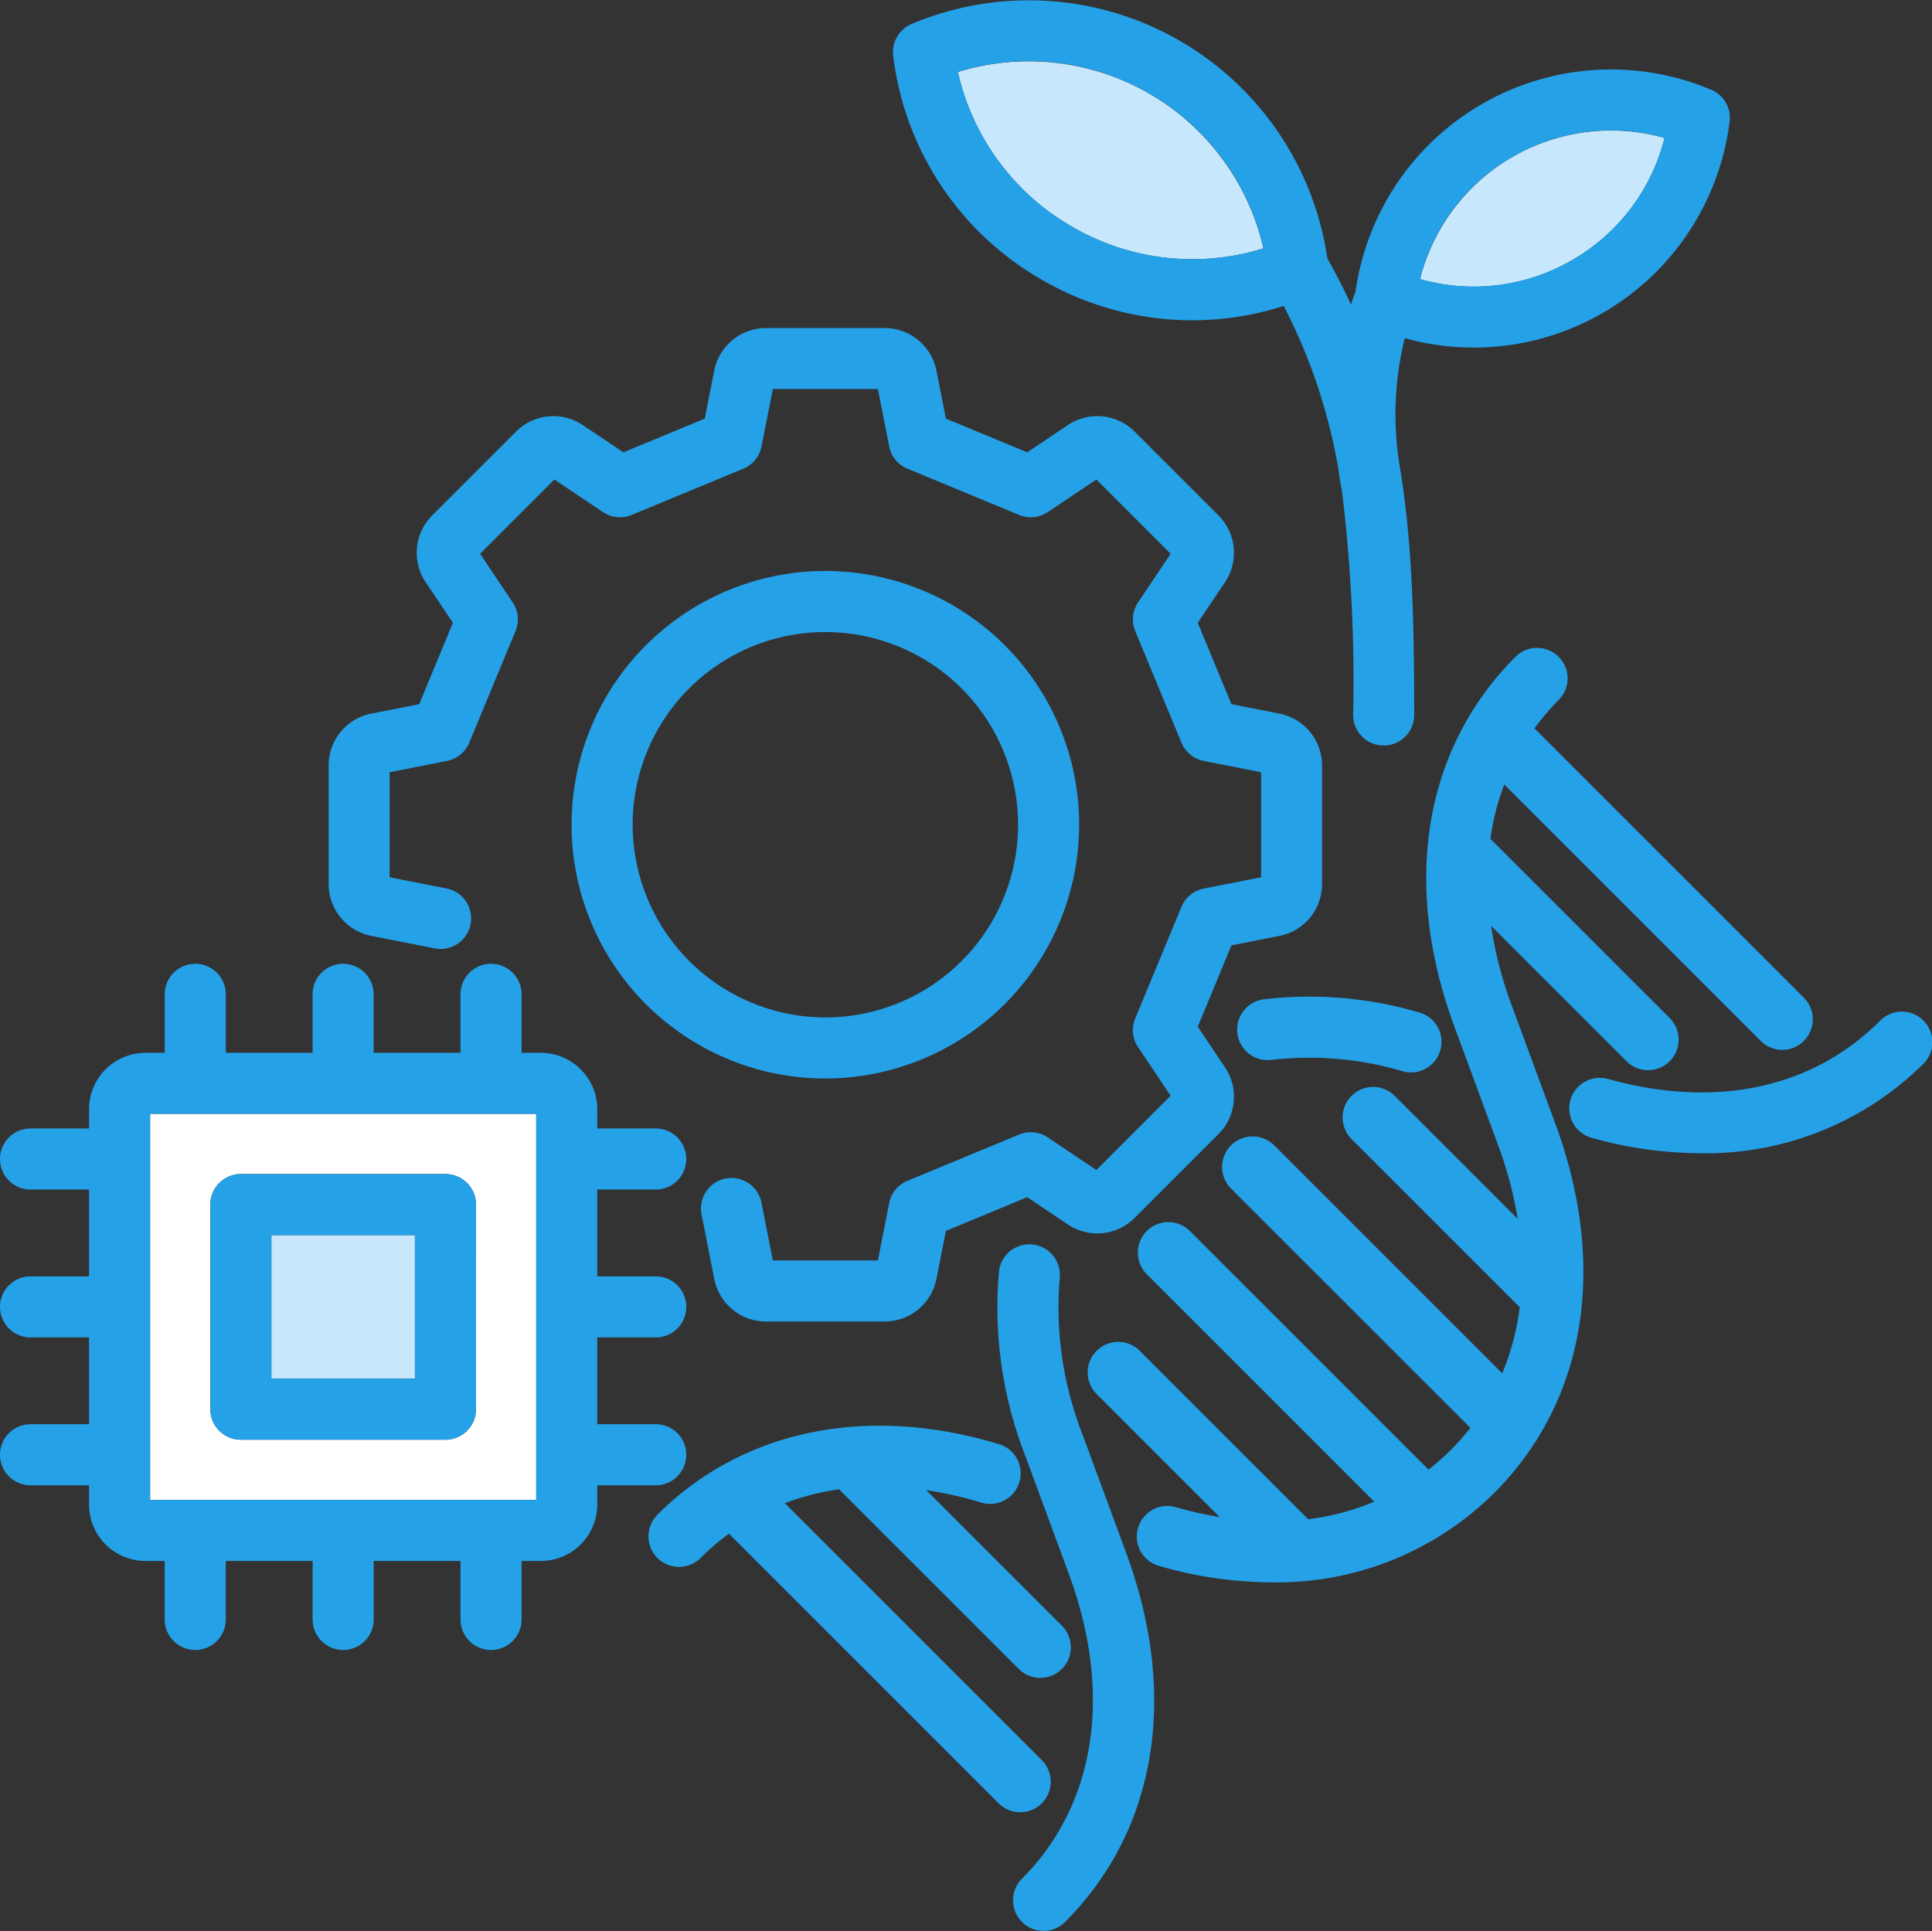
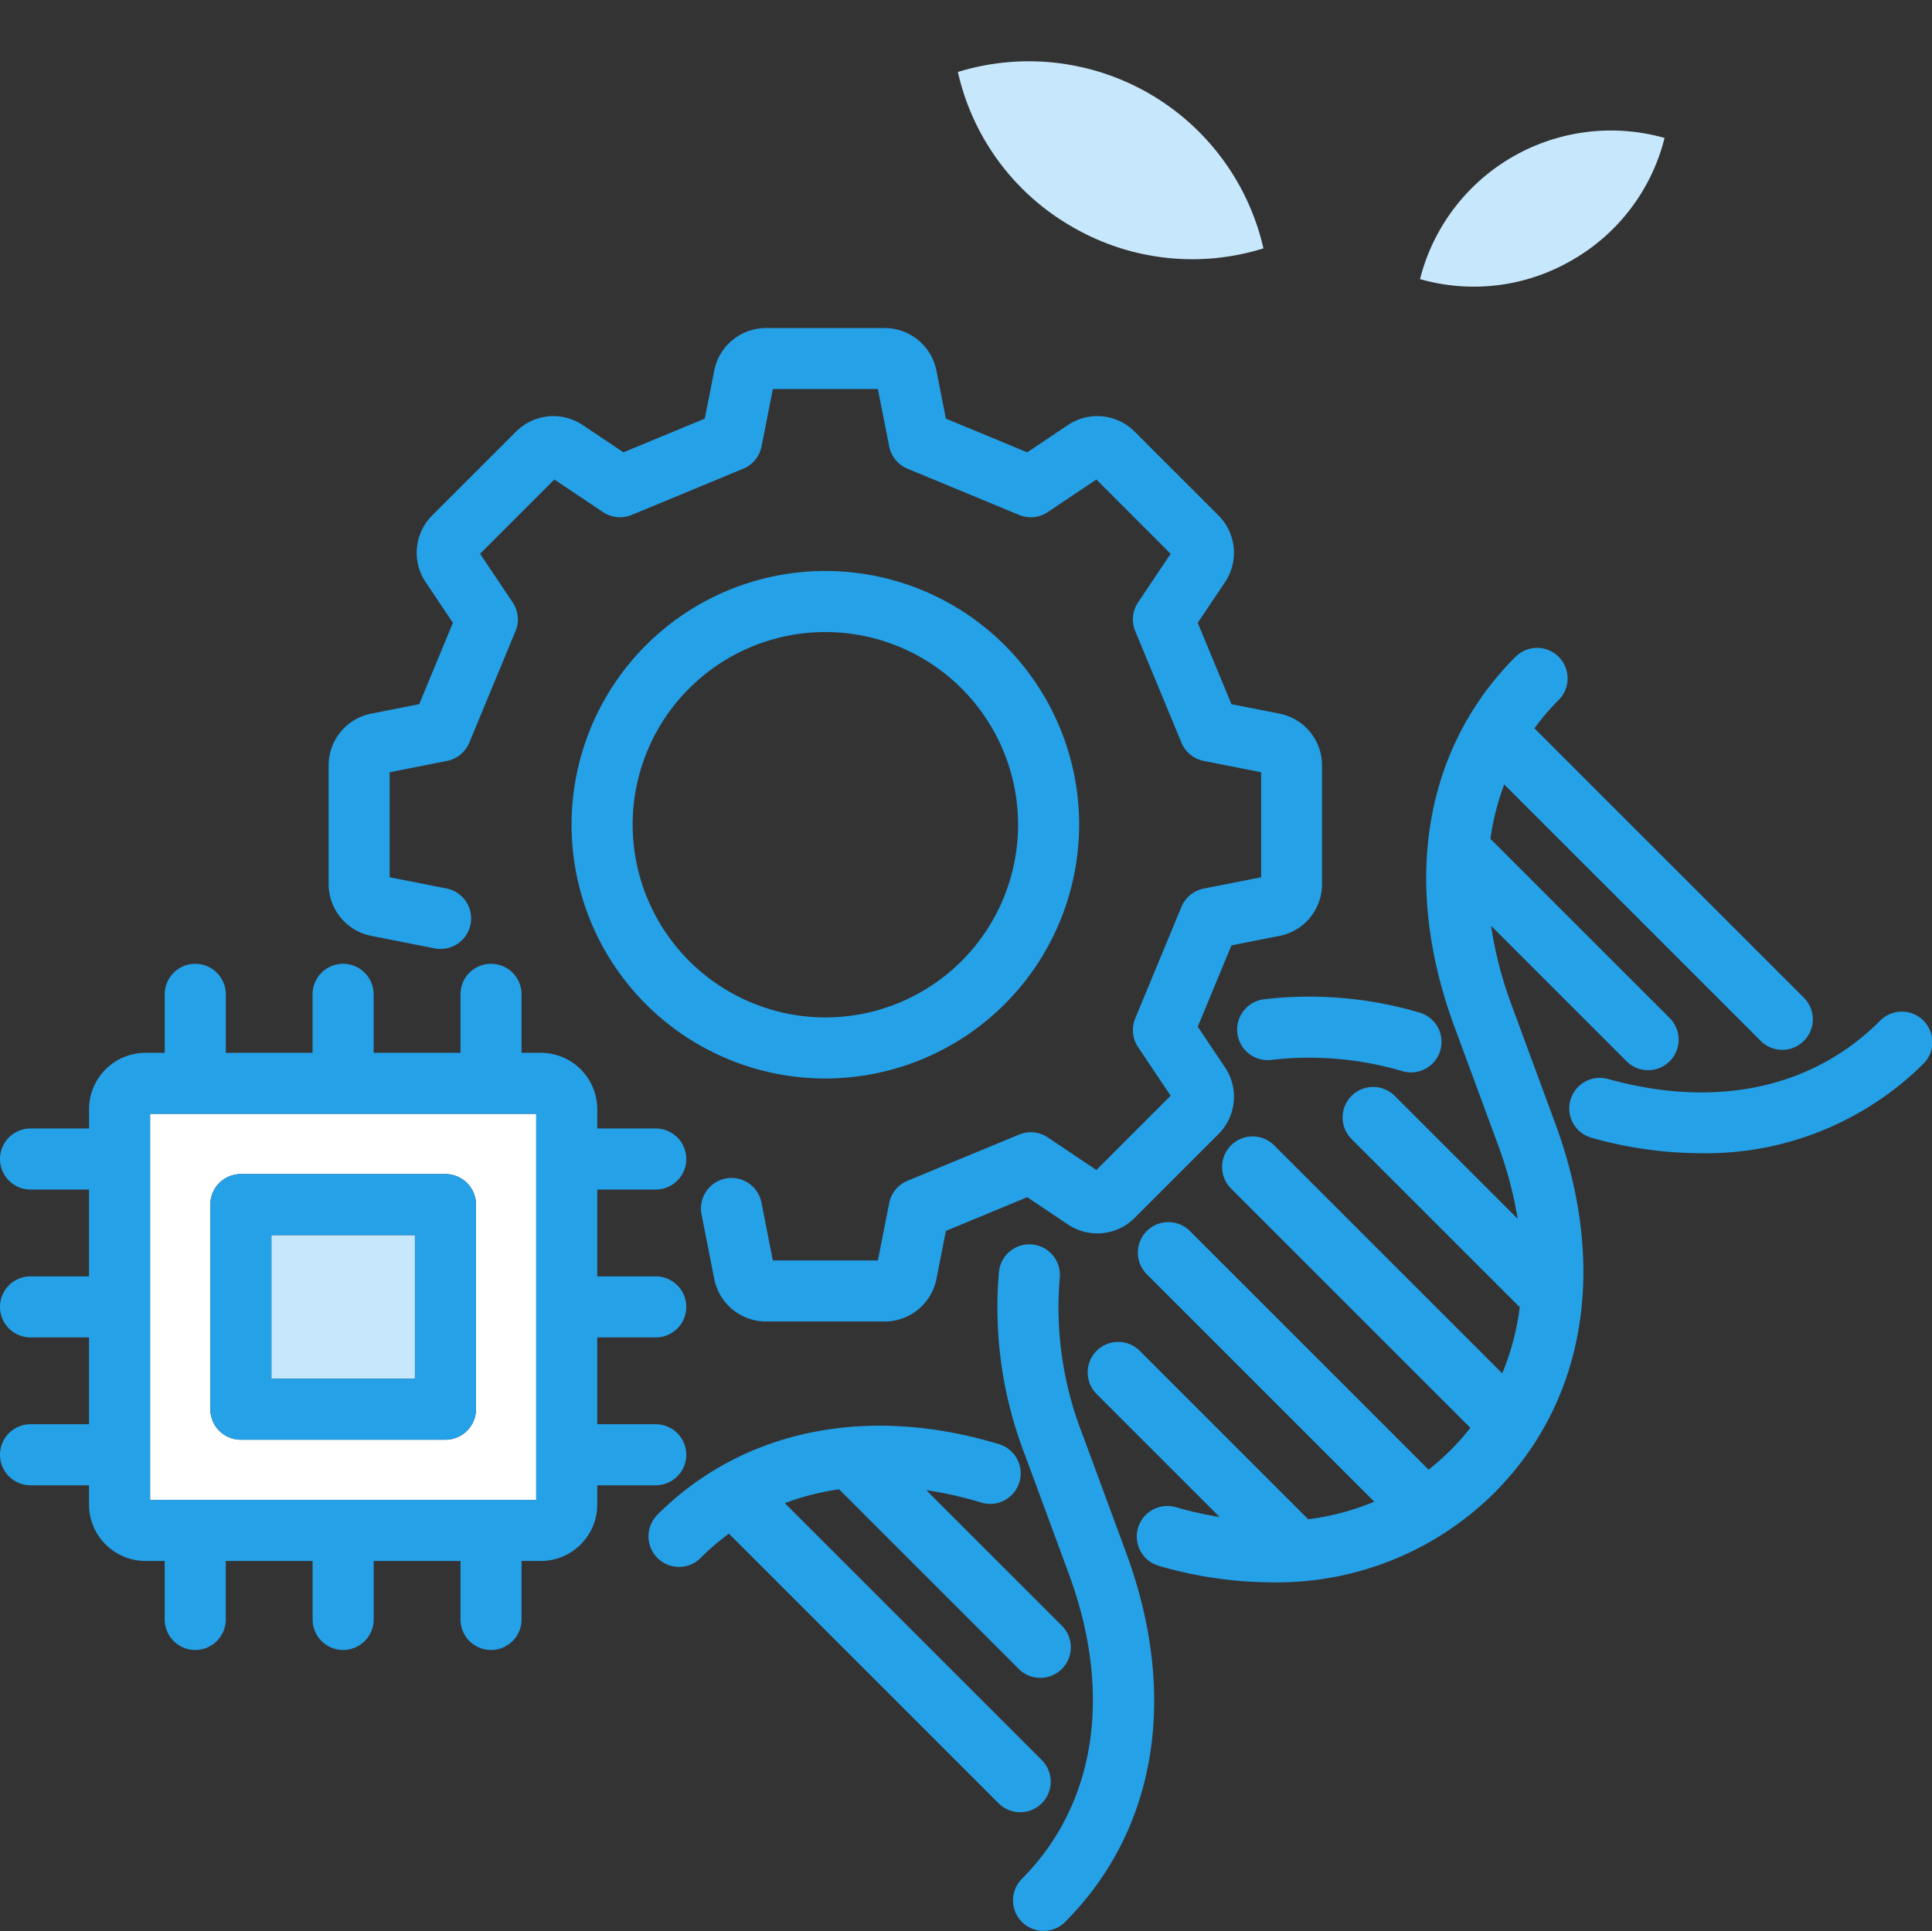
<svg xmlns="http://www.w3.org/2000/svg" width="174.748" height="174.7" viewBox="0 0 174.748 174.7">
  <rect x="0" y="0" width="174.748" height="174.7" fill="#333333" stroke="none" />
  <path d="M264.205,33.974a21.584,21.584,0,0,0,17.3,1.952,21.772,21.772,0,0,0-27.637-15.956A21.583,21.583,0,0,0,264.205,33.974Z" transform="translate(-167.228 -13.459)" fill="#c7e8fc" />
  <path d="M388.7,48.872a17.657,17.657,0,0,0,8.363-11.053,17.818,17.818,0,0,0-22.117,12.769A17.661,17.661,0,0,0,388.7,48.872Z" transform="translate(-246.506 -25.341)" fill="#c7e8fc" />
  <path d="M74.008,326.619H86.99V339.6H74.008Z" transform="translate(-49.461 -214.89)" fill="#c7e8fc" />
  <path d="M77.153,294.838H42.228v34.925H77.153Zm-5.448,26.716a2.762,2.762,0,0,1-2.762,2.762H50.438a2.762,2.762,0,0,1-2.762-2.762V303.048a2.762,2.762,0,0,1,2.762-2.762H68.944a2.762,2.762,0,0,1,2.762,2.762Z" transform="translate(-28.652 -194.08)" fill="#fff" />
  <g transform="translate(0 0)">
    <path d="M417.587,274.213a2.762,2.762,0,1,0-1.48,5.322,36.713,36.713,0,0,0,9.829,1.391,27.925,27.925,0,0,0,20.139-8.061,2.762,2.762,0,1,0-3.906-3.905C436.071,275.058,427.341,276.924,417.587,274.213Z" transform="translate(-272.136 -176.606)" fill="#25a1e8" />
    <path d="M198.569,175.545A22.955,22.955,0,1,0,175.614,198.5,22.981,22.981,0,0,0,198.569,175.545Zm-40.386,0a17.431,17.431,0,1,1,17.431,17.431A17.451,17.451,0,0,1,158.184,175.545Z" transform="translate(-100.961 -100.939)" fill="#25a1e8" />
    <path d="M330.265,269.818a29.7,29.7,0,0,1,11.855,1.043,2.762,2.762,0,0,0,1.5-5.316,35.165,35.165,0,0,0-14.059-1.207,2.762,2.762,0,1,0,.7,5.479Z" transform="translate(-215.214 -173.945)" fill="#25a1e8" />
-     <path d="M250.3,28.272a27.166,27.166,0,0,0,13.614,3.678,27.221,27.221,0,0,0,8.278-1.3,50.683,50.683,0,0,1,4.948,14.767q.114.85.266,1.706c.012.07.027.138.045.206a141.21,141.21,0,0,1,1.02,20.322,2.762,2.762,0,0,0,5.524,0c0-8.362-.156-15.733-1.346-22.715a28.7,28.7,0,0,1,.493-11.37,23.328,23.328,0,0,0,29.381-19.583,2.762,2.762,0,0,0-1.669-2.891,23.325,23.325,0,0,0-32.163,18.246c-.146.392-.286.788-.415,1.189q-.956-2.085-2.137-4.183a27.287,27.287,0,0,0-37.6-21.2,2.762,2.762,0,0,0-1.669,2.891A27.1,27.1,0,0,0,250.3,28.273Zm42.584-11.105a17.654,17.654,0,0,1,13.754-1.716A17.818,17.818,0,0,1,284.516,28.22,17.657,17.657,0,0,1,292.879,17.167Zm-32.863-5.732a21.582,21.582,0,0,1,10.339,14,21.582,21.582,0,0,1-17.3-1.952,21.584,21.584,0,0,1-10.339-14,21.584,21.584,0,0,1,17.3,1.951Z" transform="translate(-156.081 -2.974)" fill="#25a1e8" />
    <path d="M92.837,143.908l5.8,1.144a2.762,2.762,0,0,0,1.068-5.419l-5.189-1.023v-9.5l5.189-1.023a2.762,2.762,0,0,0,2.017-1.653l4.181-10.092a2.763,2.763,0,0,0-.258-2.6l-2.947-4.394,6.719-6.719,4.394,2.946a2.761,2.761,0,0,0,2.6.258l10.092-4.181a2.76,2.76,0,0,0,1.653-2.017l1.023-5.189h9.5l1.023,5.189a2.761,2.761,0,0,0,1.653,2.017l10.092,4.181a2.761,2.761,0,0,0,2.6-.258l4.394-2.946,6.719,6.719-2.946,4.394a2.762,2.762,0,0,0-.258,2.6l4.181,10.092a2.761,2.761,0,0,0,2.017,1.653l5.189,1.023v9.5l-5.189,1.023a2.762,2.762,0,0,0-2.017,1.653l-4.181,10.092a2.763,2.763,0,0,0,.258,2.6l2.946,4.394-6.719,6.719-4.394-2.946a2.762,2.762,0,0,0-2.6-.258l-10.092,4.181a2.761,2.761,0,0,0-1.653,2.017l-1.023,5.189h-9.5l-1.023-5.189a2.762,2.762,0,1,0-5.419,1.068l1.144,5.8a4.773,4.773,0,0,0,4.673,3.842H139.3a4.774,4.774,0,0,0,4.673-3.842l.858-4.352,7.358-3.049,3.684,2.47a4.773,4.773,0,0,0,6.021-.587l7.6-7.6a4.774,4.774,0,0,0,.588-6.021l-2.471-3.684,3.048-7.358,4.352-.858a4.773,4.773,0,0,0,3.841-4.673V128.483a4.774,4.774,0,0,0-3.842-4.673l-4.352-.858-3.048-7.358,2.471-3.685a4.774,4.774,0,0,0-.588-6.021l-7.6-7.6a4.773,4.773,0,0,0-6.021-.588l-3.684,2.471-7.358-3.049-.858-4.353a4.775,4.775,0,0,0-4.673-3.841H128.552a4.773,4.773,0,0,0-4.673,3.841l-.858,4.352-7.359,3.049L111.978,97.7a4.772,4.772,0,0,0-6.02.588l-7.6,7.6a4.773,4.773,0,0,0-.588,6.02l2.471,3.685-3.049,7.358-4.352.858A4.774,4.774,0,0,0,89,128.482v10.752a4.773,4.773,0,0,0,3.842,4.673Z" transform="translate(-59.275 -59.253)" fill="#25a1e8" />
    <path d="M79.276,310.619H60.77a2.762,2.762,0,0,0-2.762,2.762v18.506a2.762,2.762,0,0,0,2.762,2.762H79.276a2.762,2.762,0,0,0,2.762-2.762V313.381A2.762,2.762,0,0,0,79.276,310.619Zm-2.762,18.506H63.532V316.142H76.514Z" transform="translate(-38.985 -204.413)" fill="#25a1e8" />
    <path d="M5.666,297.167a2.762,2.762,0,0,0,0,5.524h5.29v1.746a5.109,5.109,0,0,0,5.1,5.1H17.8v5.29a2.762,2.762,0,1,0,5.524,0v-5.29H31.18v5.29a2.762,2.762,0,1,0,5.524,0v-5.29h7.852v5.29a2.762,2.762,0,1,0,5.524,0v-5.29h1.746a5.109,5.109,0,0,0,5.1-5.1v-1.746h5.29a2.762,2.762,0,0,0,0-5.524h-5.29v-7.852h5.29a2.762,2.762,0,0,0,0-5.524h-5.29v-7.852h5.29a2.762,2.762,0,0,0,0-5.524h-5.29v-1.746a5.109,5.109,0,0,0-5.1-5.1H50.079v-5.29a2.762,2.762,0,0,0-5.524,0v5.29H36.7v-5.29a2.762,2.762,0,0,0-5.524,0v5.29H23.328v-5.29a2.762,2.762,0,0,0-5.524,0v5.29H16.058a5.109,5.109,0,0,0-5.1,5.1v1.746H5.666a2.762,2.762,0,0,0,0,5.524h5.29v7.852H5.666a2.762,2.762,0,0,0,0,5.524h5.29v7.852H5.666ZM16.479,269.09H51.4v34.925H16.479V269.09Z" transform="translate(-2.904 -168.332)" fill="#25a1e8" />
    <path d="M267.352,329.047a2.76,2.76,0,0,0-3.031,2.464,36.944,36.944,0,0,0,2.366,16.613l3.952,10.717c4,10.838,2.439,20.9-4.272,27.615a2.762,2.762,0,0,0,3.906,3.905c8.3-8.3,10.323-20.486,5.549-33.432l-3.952-10.717a31.493,31.493,0,0,1-2.053-14.135A2.762,2.762,0,0,0,267.352,329.047Z" transform="translate(-173.965 -216.47)" fill="#25a1e8" />
    <path d="M173.589,384.636a2.762,2.762,0,0,0,3.906,3.906,22.309,22.309,0,0,1,2.571-2.209l24.381,24.38a2.762,2.762,0,1,0,3.906-3.906l-23.23-23.23a22.679,22.679,0,0,1,4.907-1.257l16.28,16.28a2.762,2.762,0,0,0,3.906-3.905l-12.3-12.3a34.91,34.91,0,0,1,4.931,1.113,2.762,2.762,0,1,0,1.594-5.288c-11.935-3.6-23.182-1.26-30.856,6.412Z" transform="translate(-114.135 -247.598)" fill="#25a1e8" />
    <path d="M330.552,177.426a2.762,2.762,0,0,0-3.906-3.906c-8.3,8.3-10.323,20.486-5.548,33.432l3.952,10.717a36.01,36.01,0,0,1,1.784,6.7l-11.087-11.087a2.762,2.762,0,1,0-3.906,3.905l15.072,15.072c.034.034.071.064.106.1a22.955,22.955,0,0,1-1.583,5.989l-20.591-20.59a2.762,2.762,0,1,0-3.906,3.905l21.614,21.613a21.926,21.926,0,0,1-1.775,2.006,22.394,22.394,0,0,1-2.005,1.776l-21.614-21.614a2.762,2.762,0,0,0-3.906,3.905l20.607,20.607a22.641,22.641,0,0,1-5.972,1.59l-15.2-15.2a2.762,2.762,0,1,0-3.906,3.905l11.1,11.1a34.879,34.879,0,0,1-4.008-.906,2.762,2.762,0,0,0-1.528,5.308,36.955,36.955,0,0,0,10.216,1.5,27.894,27.894,0,0,0,20.127-8.062c8.3-8.3,10.323-20.486,5.549-33.432l-3.952-10.717a35.7,35.7,0,0,1-1.858-7.177l12.282,12.282a2.762,2.762,0,0,0,3.906-3.905l-16.251-16.251a23.046,23.046,0,0,1,1.251-4.914l23.208,23.208a2.762,2.762,0,0,0,3.906-3.906L328.35,180a21.862,21.862,0,0,1,2.2-2.575Z" transform="translate(-189.56 -114.115)" fill="#25a1e8" />
  </g>
</svg>